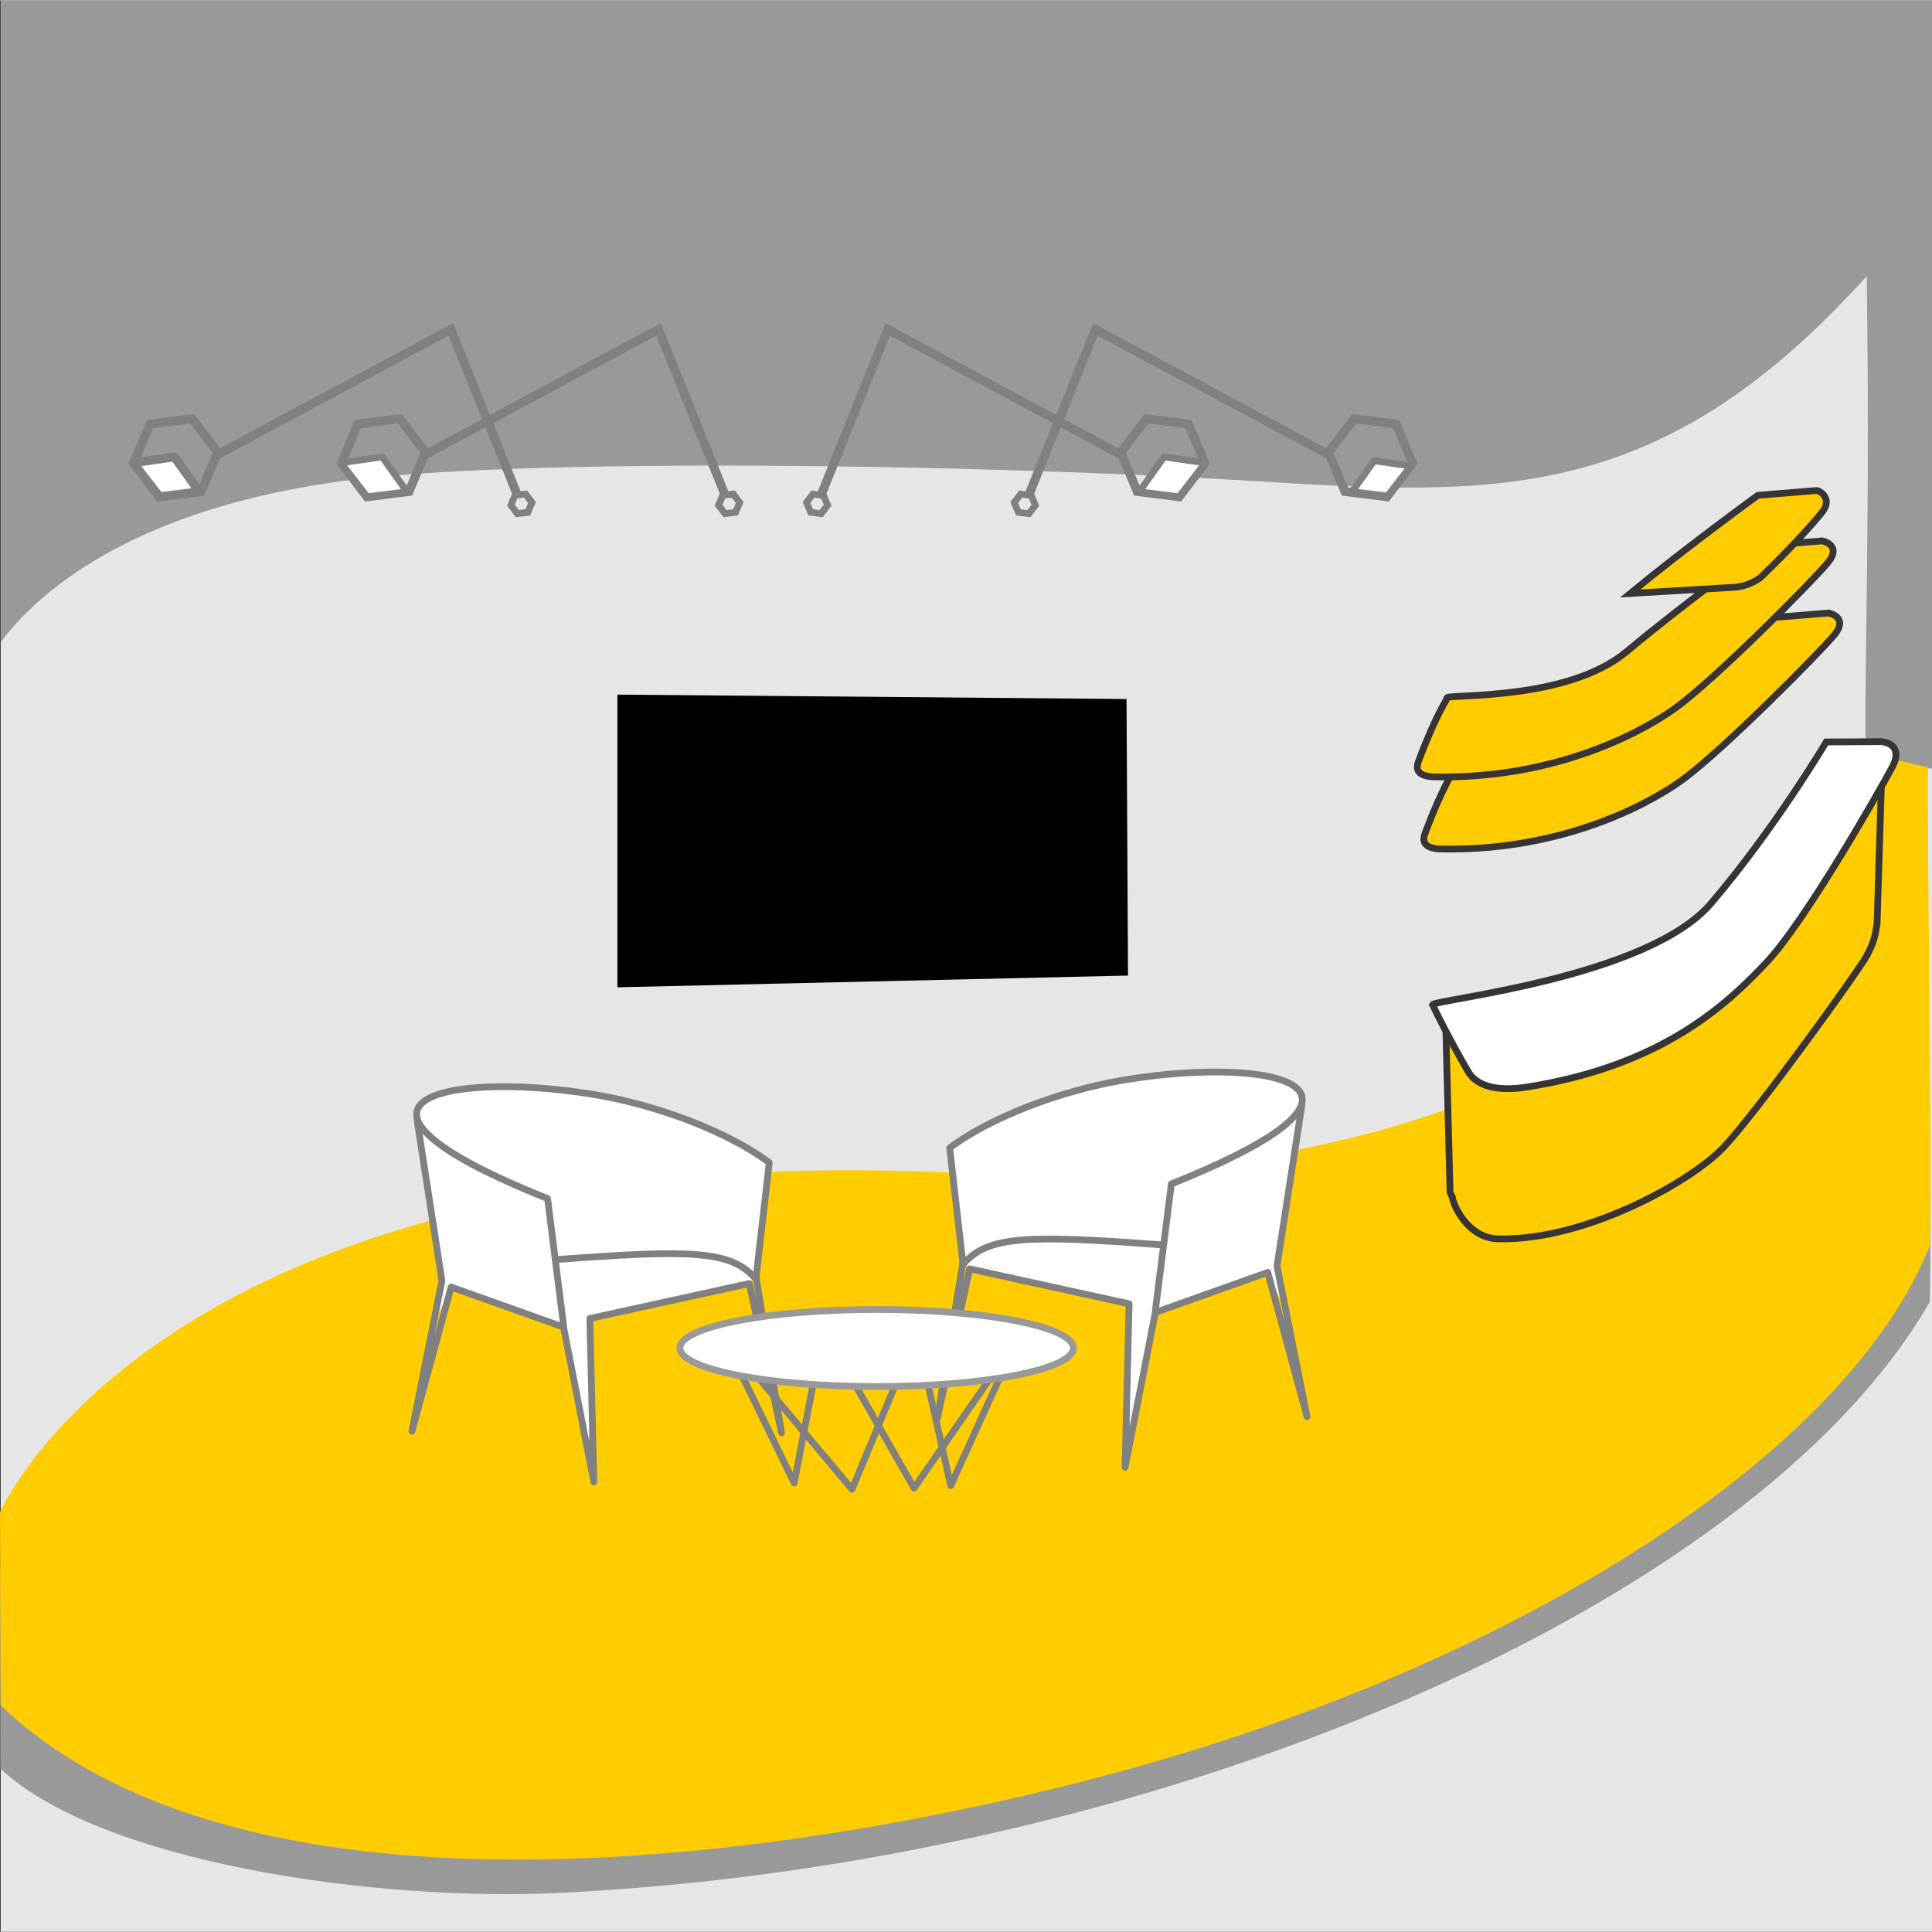
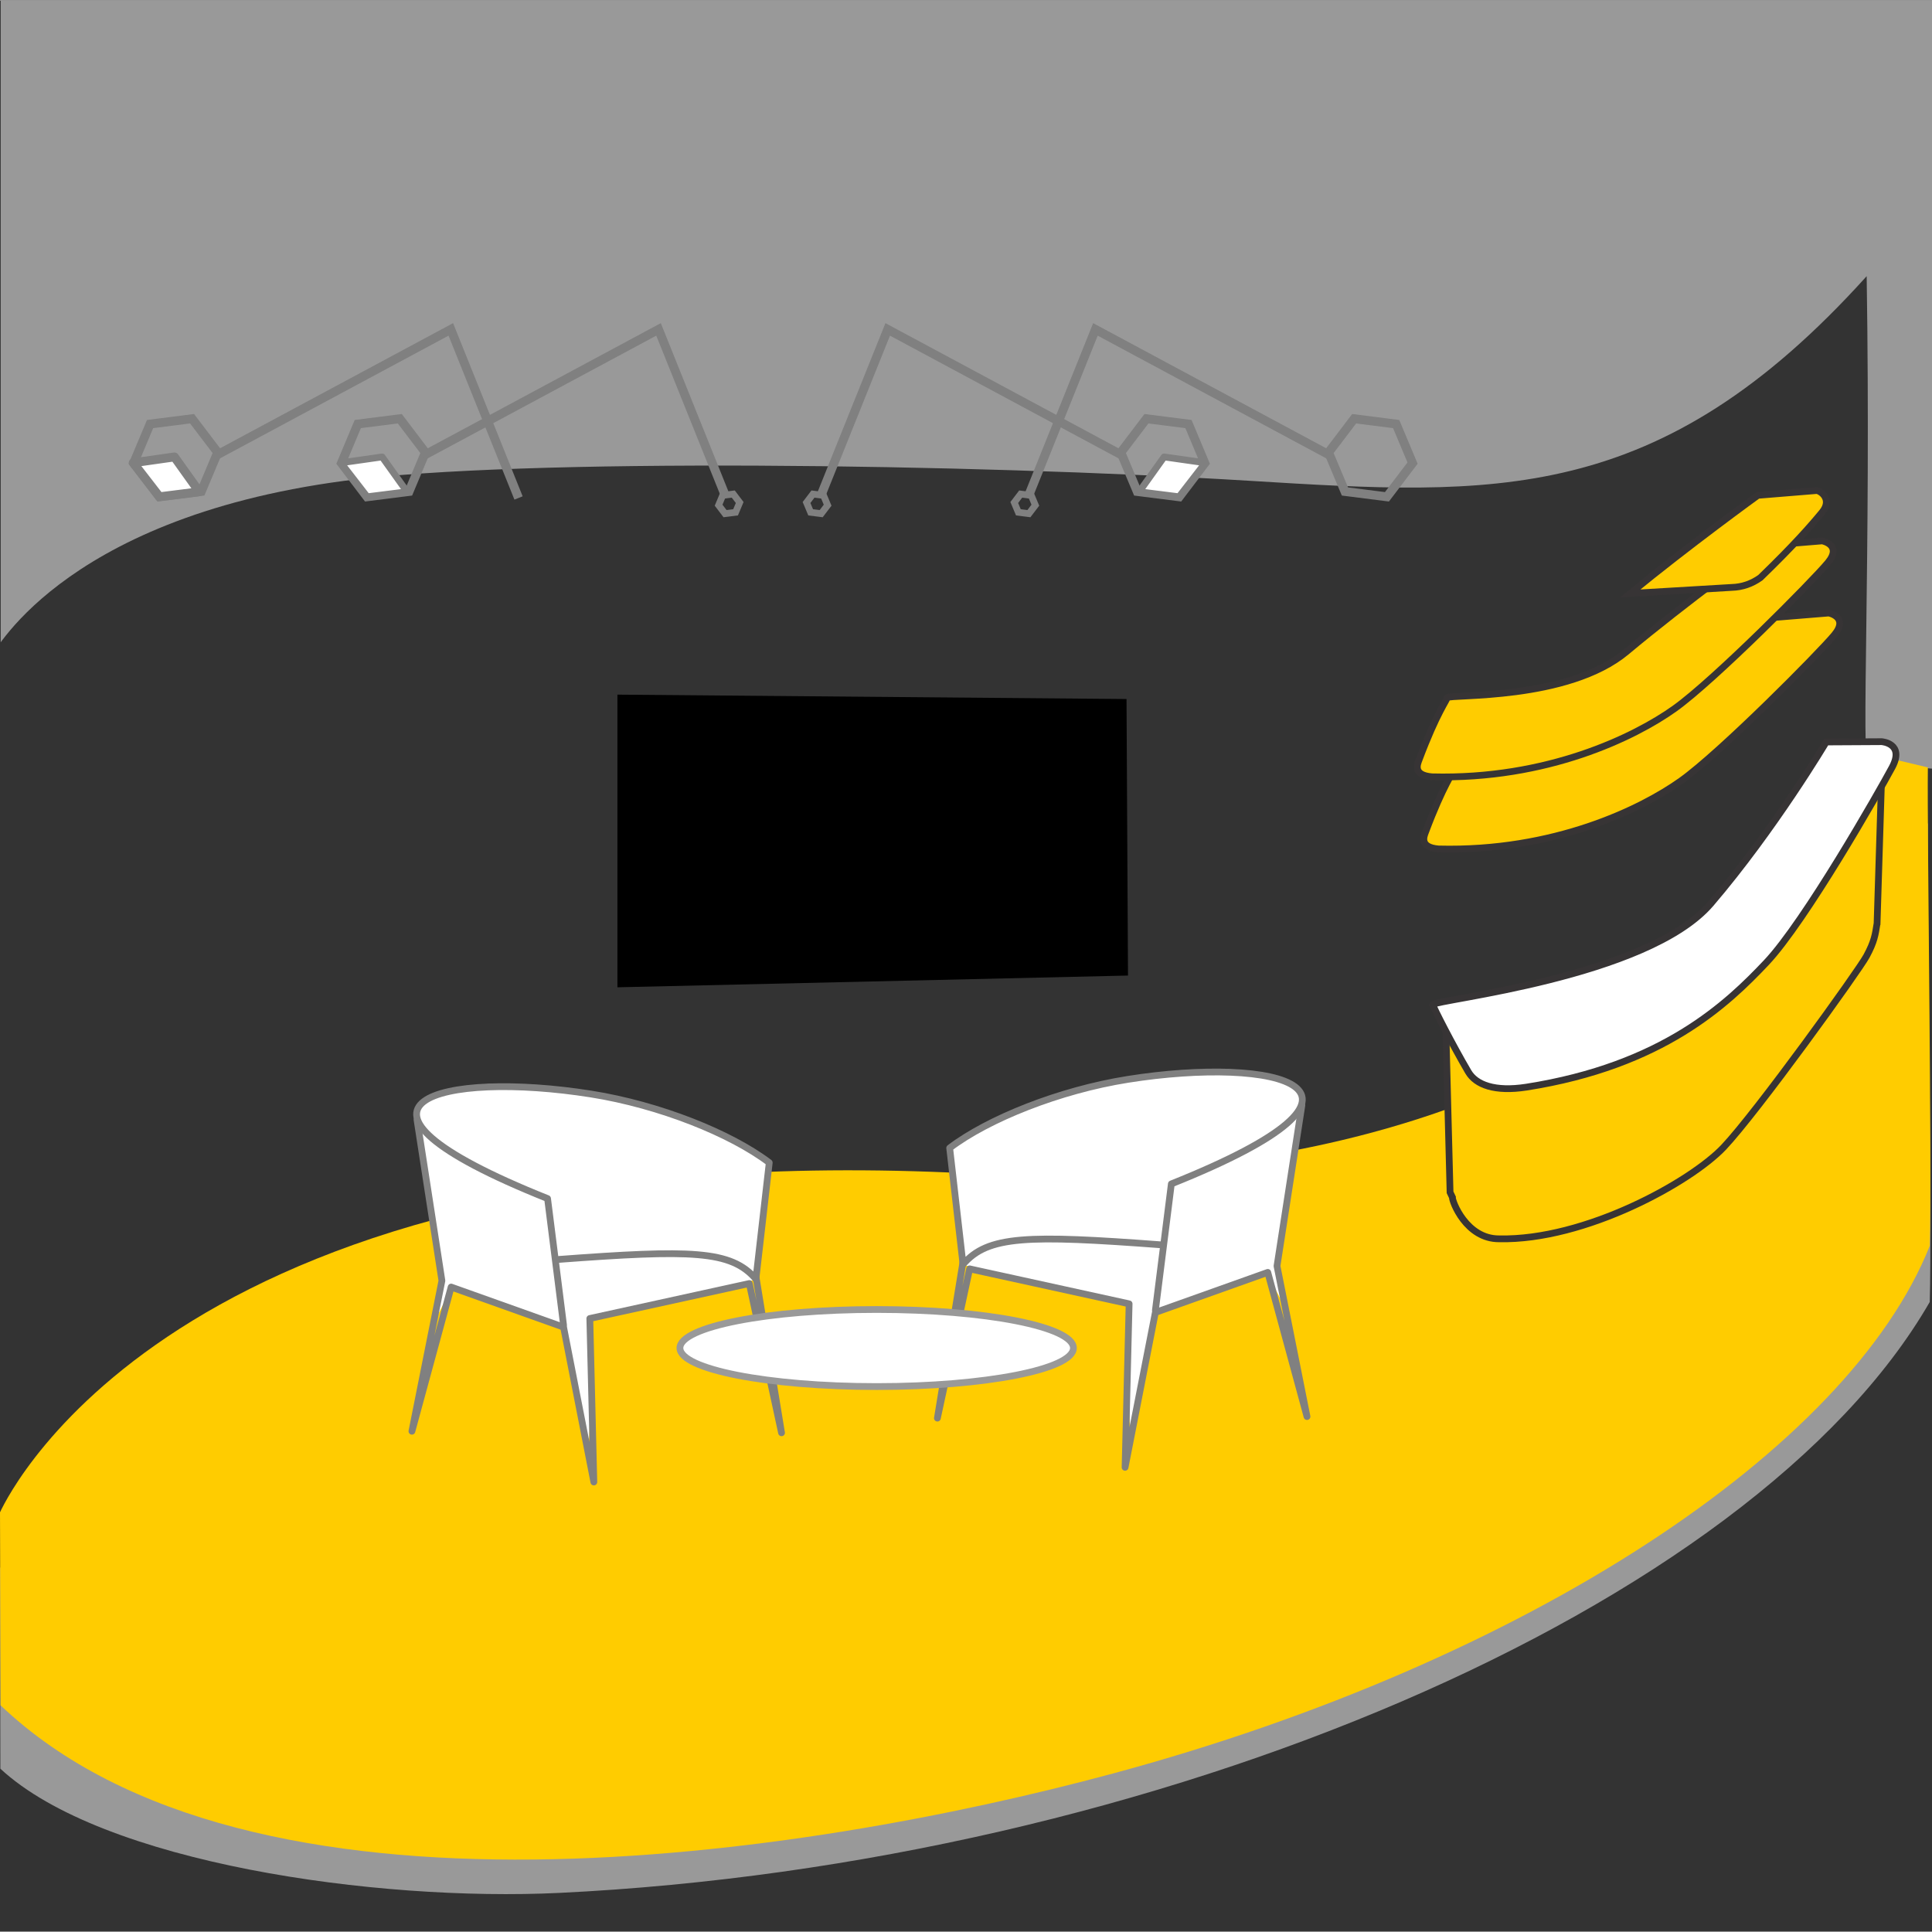
<svg xmlns="http://www.w3.org/2000/svg" xml:space="preserve" width="257px" height="257px" version="1.0" style="shape-rendering:geometricPrecision; text-rendering:geometricPrecision; image-rendering:optimizeQuality; fill-rule:evenodd; clip-rule:evenodd" viewBox="0 0 221271 221190">
  <rect x="0" y="0" width="221271" height="221190" fill="#333333" stroke="none" />
  <defs>
    <style type="text/css">
   
    .str0 {stroke:gray;stroke-width:1016.53}
    .str4 {stroke:#373435;stroke-width:774.597}
    .str2 {stroke:gray;stroke-width:774.597}
    .str5 {stroke:#999999;stroke-width:774.597}
    .str3 {stroke:gray;stroke-width:1016.53;stroke-linecap:round;stroke-linejoin:round}
    .str1 {stroke:gray;stroke-width:774.597;stroke-linecap:round;stroke-linejoin:round}
    .fil2 {fill:none}
    .fil5 {fill:black}
    .fil1 {fill:#999999}
    .fil0 {fill:#E6E6E6}
    .fil3 {fill:#FFCC00}
    .fil4 {fill:white}
   
  </style>
    <clipPath id="id0">
      <path d="M81 0l221190 0 0 221190 -221190 0 0 -221190z" />
    </clipPath>
  </defs>
  <g id="Capa_x0020_1">
-     <polygon class="fil0" points="81,0 221271,0 221271,221190 81,221190 " />
    <g style="clip-path:url(#id0)">
      <g id="_2222272838288">
        <path id="1" class="fil1" d="M-1018 -1899l0 77026c0,378 7427,-15715 40415,-20094 20223,-2685 71839,-1957 103746,-6 27991,1710 46853,2945 70646,-23437 509,32484 -672,55686 170,55760l7641 669 170 -89918c0,0 -223126,-334 -222788,0z" />
      </g>
    </g>
    <polygon class="fil2" points="81,0 221271,0 221271,221190 81,221190 " />
    <path class="fil1" d="M43 202530c11665,10814 43029,15237 64026,14222 68186,-3301 136719,-32598 156943,-67677 275,-9028 -312,-47007 -215,-54802l-14204 -2017c0,0 -10287,52209 -97833,48413 -87547,-3797 -107404,36045 -108760,38914l43 22947z" />
    <path class="fil3" d="M63 195267c28494,27133 91997,17362 127398,7812 47441,-12800 84265,-37102 93551,-60425 275,-9028 -312,-47008 -215,-54802l-8489 -2017c0,0 -16002,52209 -103548,48412 -87547,-3797 -107404,36045 -108760,38915l63 22105z" />
    <polygon class="fil2 str0" points="21998,47916 19593,48221 17188,48526 16249,50763 15311,52998 16778,54928 18245,56858 20650,56553 23055,56248 23993,54012 24931,51776 23465,49847 " />
    <polygon class="fil2 str0" points="155092,47916 157497,48221 159902,48526 160841,50763 161779,52998 160312,54928 158845,56858 156440,56553 154035,56248 153097,54012 152158,51776 153625,49847 " />
    <polygon class="fil2 str0" points="45788,47916 43382,48221 40977,48526 40039,50763 39101,52998 40568,54928 42035,56858 44440,56553 46845,56248 47783,54012 48721,51776 47254,49847 " />
    <polygon class="fil2 str0" points="131302,47916 133707,48221 136114,48526 137051,50763 137989,52998 136522,54928 135055,56858 132650,56553 130245,56248 129307,54012 128369,51776 129835,49847 " />
    <polyline class="fil2 str0" points="59388,56990 51631,37685 24625,52186 " />
    <polyline class="fil2 str0" points="117702,56990 125459,37685 152464,52186 " />
    <polyline class="fil2 str0" points="83178,56990 75421,37685 48415,52186 " />
-     <polygon class="fil2 str1" points="90955,169795 82685,152782 97579,170523 104976,152715 108887,170098 116502,153339 104684,170389 94326,152227 " />
    <polyline class="fil2 str0" points="93912,56990 101669,37685 128675,52186 " />
-     <polygon class="fil2 str2" points="60191,56543 59587,56620 58982,56696 58747,57257 58512,57819 58880,58303 59249,58788 59852,58712 60456,58635 60692,58073 60928,57512 60559,57027 " />
    <polygon class="fil2 str2" points="116899,56543 117503,56620 118108,56696 118343,57257 118578,57819 118210,58303 117841,58788 117238,58712 116634,58635 116398,58073 116163,57512 116531,57027 " />
    <polygon class="fil2 str2" points="83981,56543 83377,56620 82772,56696 82537,57257 82301,57819 82669,58303 83038,58788 83642,58712 84246,58635 84482,58073 84717,57512 84349,57027 " />
    <polygon class="fil2 str2" points="93109,56543 93713,56620 94318,56696 94553,57257 94788,57819 94420,58303 94051,58788 93448,58712 92844,58635 92608,58073 92373,57512 92741,57027 " />
    <polygon class="fil4 str3" points="18267,56856 22826,56281 19977,52291 15254,52963 " />
-     <polygon class="fil4 str1" points="158904,56776 154861,56267 157387,52731 161575,53326 " />
    <polygon class="fil4 str1" points="42057,56856 46616,56281 43767,52291 39044,52963 " />
    <polygon class="fil4 str1" points="135033,56856 130474,56281 133323,52291 138046,52963 " />
    <polygon class="fil5" points="70711,79515 129020,80019 129189,111689 70711,113034 " />
    <path class="fil3 str4" d="M166475 88129c360,-432 13821,362 20576,-5288 6756,-5650 15698,-12126 15698,-12126l6699 -548c0,0 2326,459 641,2500 -1685,2040 -12991,13460 -17560,16716 -4569,3257 -14581,8143 -27776,7807 -2218,-188 -1674,-1434 -1482,-1946 2068,-5508 3221,-6839 3204,-7115z" />
    <path class="fil3 str4" d="M214980 105720c-213,1339 -310,2069 -1204,3736 -893,1667 -12578,17889 -16361,21891 -3782,4002 -15885,10702 -25711,10494 -3784,27 -5417,-4330 -5359,-4757l-270 -569 -474 -18328 26206 -4769 7332 -8434 13324 -13587 3096 -4325 -579 18648z" />
    <path class="fil4 str4" d="M164094 115014c320,-586 24578,-3069 31855,-11574 7276,-8505 13211,-18503 13211,-18503l6345 -35c0,0 2677,183 1194,2949 -1483,2766 -9941,17632 -14401,22354 -4462,4722 -11852,11817 -27492,14266 -3599,553 -5769,-260 -6645,-1756 -1843,-3146 -3996,-7368 -4067,-7701z" />
    <path class="fil3 str4" d="M165728 79869c360,-432 13821,361 20577,-5289 6755,-5650 15698,-12126 15698,-12126l6698 -548c0,0 2326,459 641,2499 -1685,2042 -12991,13460 -17560,16716 -4570,3257 -14580,8144 -27776,7807 -2218,-187 -1674,-1432 -1482,-1944 2068,-5509 3220,-6840 3204,-7115z" />
    <path class="fil3 str4" d="M186704 67928c6591,-5419 14628,-11240 14628,-11240l6698 -547c364,-30 1927,941 641,2499 -1286,1559 -3213,3758 -7051,7476 -966,690 -2058,1089 -3307,1122l-11609 690z" />
    <path class="fil4" d="M67386 165234l-3110 -13448 -12523 -4370 -1597 3110 167 -4202 -2605 -16811 252 -2773c0,0 3531,-3867 14373,-2270 10842,1597 17734,2943 25635,8321 -841,9582 -1681,13785 -1681,13785l-18659 4286c0,0 0,14289 -252,14372z" />
    <path class="fil4" d="M129482 163554l3109 -13448 12524 -4370 1597 3110 -168 -4203 2606 -16810 -253 -2773c0,0 -3530,-3867 -14372,-2270 -10843,1597 -17735,2943 -25635,8321 840,9582 1680,13784 1680,13784l18660 4287c0,0 0,14288 252,14372z" />
    <polyline class="fil2 str1" points="86530,145880 89509,164058 85817,146961 67551,150966 68013,169693 64546,151956 51669,147365 47177,163879 50612,146638 47765,128229 " />
    <polyline class="fil2 str1" points="110337,144200 107359,162378 111051,145281 129317,149286 128854,168012 132322,150276 145198,145685 149690,162199 146255,144957 149103,126549 " />
    <path class="fil2 str1" d="M63837 144212c15330,-1146 19902,-1072 22735,2241l1530 -13333c-4408,-3347 -12567,-6617 -20403,-7861 -16979,-2695 -32452,991 -4986,11972l1829 14483" />
    <path class="fil2 str1" d="M133030 142532c-15330,-1147 -19901,-1073 -22734,2240l-1530 -13332c4407,-3347 12566,-6617 20403,-7861 16979,-2695 32451,991 4986,11971l-1829 14484" />
    <ellipse class="fil4 str5" cx="100406" cy="154348" rx="22533" ry="4414" />
  </g>
</svg>